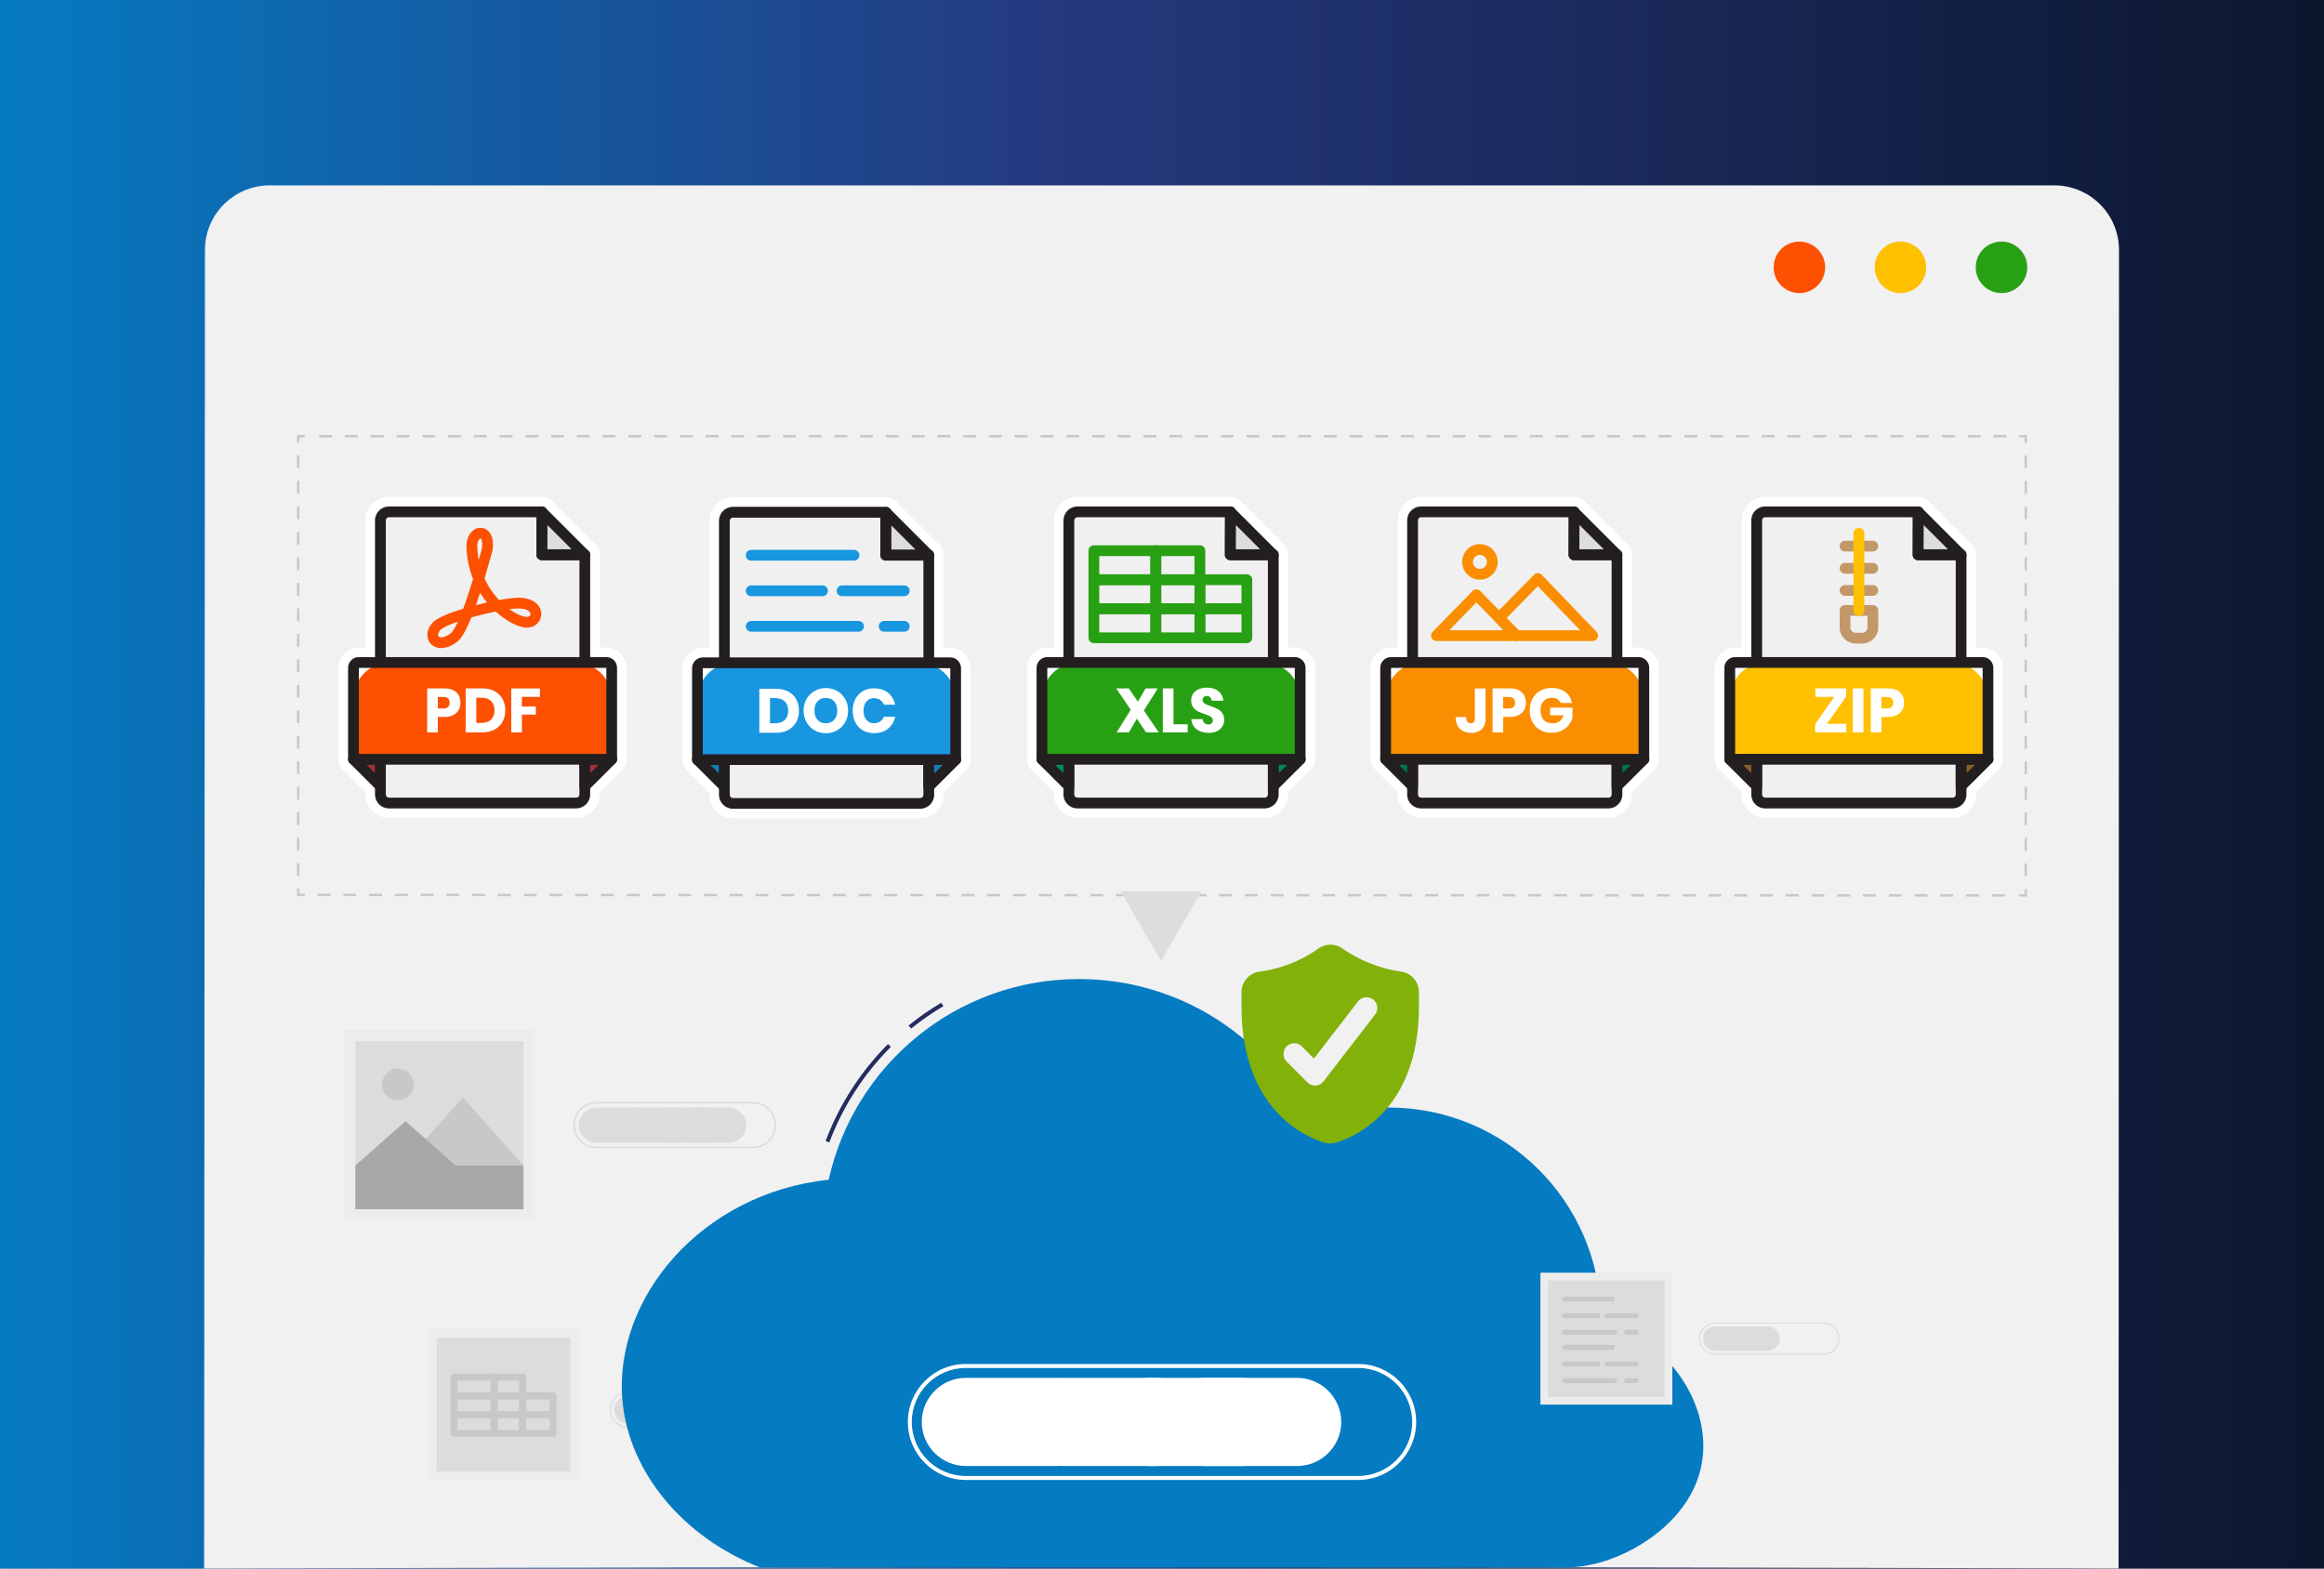
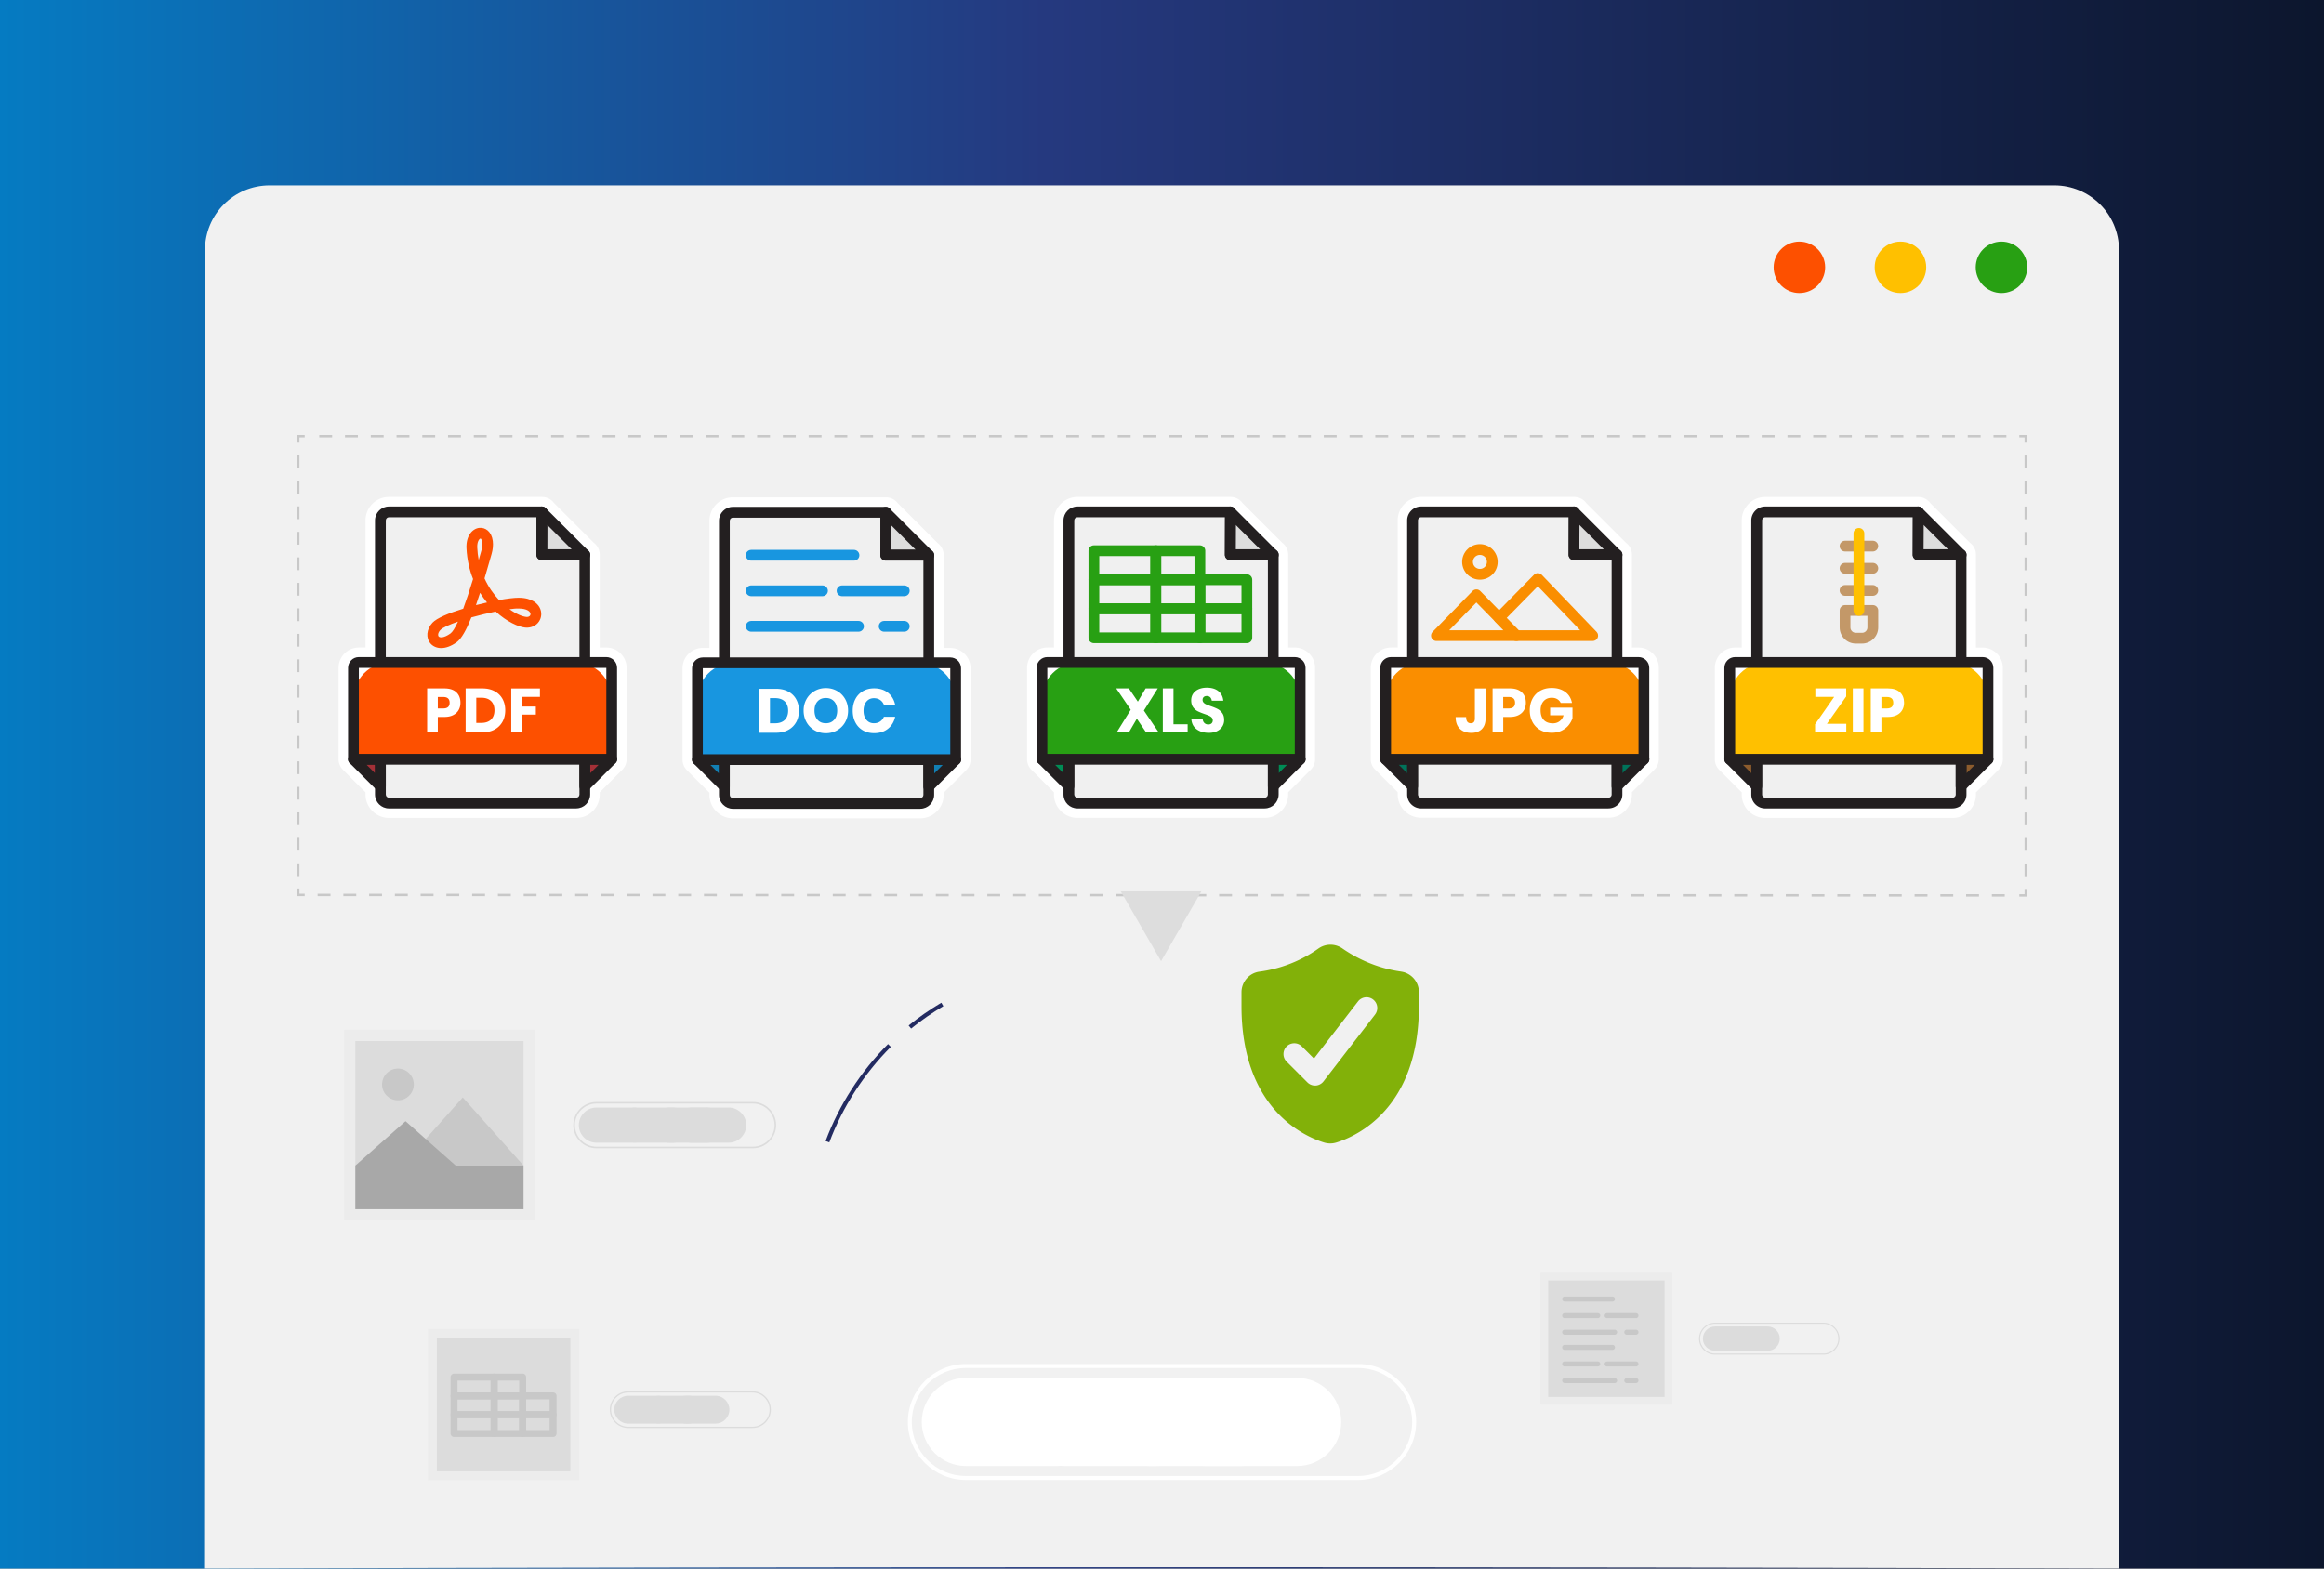
<svg xmlns="http://www.w3.org/2000/svg" id="Layer_2" data-name="Layer 2" viewBox="0 0 720 486">
  <rect x="0" y="0" width="720" height="486" fill="#808080" stroke="none" />
  <defs>
    <linearGradient id="linear-gradient" x1="720" x2="0" y1="243" y2="243" gradientUnits="userSpaceOnUse">
      <stop offset="0" stop-color="#0c162d" />
      <stop offset=".55" stop-color="#25397f" />
      <stop offset="1" stop-color="#057bc2" />
    </linearGradient>
    <style>.cls-3,.cls-5{fill:none;stroke:#c8c8c8;stroke-miterlimit:10;stroke-width:.75px}.cls-10,.cls-11,.cls-12,.cls-14,.cls-15,.cls-16,.cls-17,.cls-18,.cls-19,.cls-20,.cls-21,.cls-22,.cls-23,.cls-24,.cls-26,.cls-27,.cls-28,.cls-29,.cls-30,.cls-8{stroke-width:0}.cls-5{stroke-dasharray:0 4}.cls-8{fill:#fa8e00}.cls-10{fill:#28a013}.cls-11{fill:#a43037}.cls-12{fill:#1896e0}.cls-14{fill:#232b61}.cls-15{fill:#231f20}.cls-16{fill:#a8a8a8}.cls-17{fill:#127fb3}.cls-18{fill:#ddd}.cls-19{fill:#c8c8c8}.cls-20{fill:#dcdcdc}.cls-21{fill:#c39868}.cls-22{fill:#8c5c2d}.cls-23{fill:#fd5000}.cls-24{fill:#ececec}.cls-26{fill:#fff}.cls-27{fill:#ffc000}.cls-28{fill:#f0f0f0}.cls-29{fill:#00735a}.cls-30{fill:#008c55}</style>
  </defs>
  <g id="Layer_1-2" data-name="Layer 1">
    <path d="M0 0h720v486H0z" style="stroke-width:0;fill:url(#linear-gradient)" />
    <path d="M63.24 486c.09-136.17.17-272.34.26-408.52 0-11.07 8.97-20.04 20.04-20.04h552.91c11.07 0 20.04 8.97 20.04 20.04-.04 136.17-.09 272.34-.13 408.52-98.54-.28-197.08-.42-295.62-.42-99.16 0-198.33.14-297.51.42Z" style="fill:#f1f1f1;stroke-width:0" />
    <circle cx="557.47" cy="82.83" r="7.98" class="cls-23" />
    <circle cx="588.78" cy="82.83" r="7.98" class="cls-27" />
    <circle cx="620.08" cy="82.83" r="7.98" class="cls-10" />
    <path d="M194.13 206.92a6.29 6.29 0 0 0-6.28-6.28h-2.05v-28.78c0-1.47-.68-2.82-1.84-3.69l-12.32-12.32c-.14-.18-.28-.36-.44-.52a4.66 4.66 0 0 0-3.27-1.36h-47.42c-4.01 0-7.27 3.26-7.27 7.27v39.39h-2.06a6.29 6.29 0 0 0-6.28 6.28V235.35c0 .1 0 .19.02.29v.1c.02.15.04.28.06.41 0 .04.02.08.03.13.02.09.04.18.07.26.01.05.03.1.05.15.03.08.05.15.08.23l.06.15a4.984 4.984 0 0 0 .25.49c.03.05.07.11.12.19.03.05.07.1.11.16.04.05.08.11.13.17l.12.15c.06.07.11.13.14.16.02.03.07.07.12.13s6.98 6.97 6.98 6.97v.66c0 4.01 3.26 7.27 7.27 7.27h58.03c4.01 0 7.26-3.26 7.26-7.27v-.66l6.99-6.98c.95-.95 1.44-2.29 1.34-3.62v-27.97Z" class="cls-26" />
    <path d="m117.86 243.58-8.35-8.33h8.35v8.33zM181.18 243.58l8.35-8.33h-8.35v8.33z" class="cls-11" />
    <path d="M181.18 171.93h-13.31v-13.32l13.31 13.32z" class="cls-18" />
    <path d="M167.93 158.6h-47.42c-1.46 0-2.65 1.19-2.65 2.65v84.91c0 1.47 1.19 2.65 2.65 2.65h58.03c1.46 0 2.65-1.19 2.65-2.65v-74.29h-13.33l.07-13.27Z" class="cls-28" />
    <path d="M178.53 250.48H120.5c-2.38 0-4.32-1.94-4.32-4.32v-84.91c0-2.38 1.94-4.32 4.32-4.32h47.42c.44 0 .87.18 1.18.49.31.31.49.74.48 1.18l-.07 11.59h11.66c.92 0 1.67.75 1.67 1.67v74.29c0 2.38-1.93 4.32-4.31 4.32Zm-58.02-90.22c-.54 0-.98.44-.98.99v84.91c0 .55.44.99.98.99h58.03c.54 0 .98-.44.98-.99v-72.63h-11.67c-.44 0-.87-.18-1.18-.49s-.49-.74-.48-1.18l.07-11.59h-45.74Z" class="cls-15" />
    <path d="M181.18 173.59h-13.32c-.92 0-1.67-.75-1.67-1.67V158.6c0-.67.41-1.28 1.03-1.54.62-.26 1.34-.12 1.82.36l13.32 13.32c.48.48.62 1.19.36 1.82-.26.62-.87 1.03-1.54 1.03Zm-11.65-3.33h7.63l-7.63-7.63v7.63ZM117.86 245.25c-.43 0-.86-.17-1.18-.49l-8.35-8.33c-.48-.48-.62-1.19-.36-1.82.26-.62.87-1.03 1.54-1.03h8.35c.92 0 1.67.75 1.67 1.67v8.33c0 .67-.41 1.28-1.03 1.54-.21.08-.42.13-.64.13Zm-4.32-8.33 2.65 2.65v-2.65h-2.65ZM181.18 245.25a1.679 1.679 0 0 1-1.67-1.67v-8.33c0-.92.75-1.67 1.67-1.67h8.35c.67 0 1.28.41 1.54 1.03.26.62.12 1.34-.36 1.82l-8.35 8.33c-.32.32-.74.49-1.18.49Zm1.67-8.33v2.65l2.65-2.65h-2.65Z" class="cls-15" />
    <path d="M120.81 205.26h57.41c6.23 0 11.3 5.06 11.3 11.3v18.7h-80v-18.7c0-6.23 5.06-11.3 11.3-11.3Z" class="cls-23" />
    <path d="M189.51 236.92h-80c-.92 0-1.67-.75-1.67-1.67v-28.33c0-1.84 1.5-3.33 3.33-3.33h76.67c1.84 0 3.33 1.5 3.33 3.33v28.33c0 .92-.75 1.67-1.67 1.67Zm-78.33-3.33h76.67v-26.66h-76.67v26.66Z" class="cls-15" />
    <path d="M135.64 222.14v4.78h-3.3V213.3h5.34c1.62 0 2.85.4 3.7 1.2.85.8 1.27 1.89 1.27 3.25 0 .85-.19 1.6-.57 2.26-.38.66-.94 1.18-1.69 1.56-.75.38-1.65.57-2.72.57h-2.04Zm3.66-4.39c0-1.2-.66-1.79-1.98-1.79h-1.68v3.55h1.68c1.32 0 1.98-.59 1.98-1.75ZM155.67 223.63a6.002 6.002 0 0 1-2.47 2.42c-1.07.58-2.34.87-3.79.87h-5.15V213.3h5.15c1.46 0 2.73.28 3.8.85 1.07.57 1.89 1.36 2.46 2.39.57 1.03.86 2.21.86 3.55s-.29 2.52-.86 3.56Zm-3.55-.68c.71-.68 1.07-1.64 1.07-2.87s-.36-2.19-1.07-2.87c-.71-.68-1.71-1.02-3-1.02h-1.56v7.79h1.56c1.28 0 2.28-.34 3-1.02ZM167.28 213.3v2.62h-5.59v2.99h4.32v2.51h-4.32v5.51h-3.3v-13.62h8.88Z" class="cls-26" />
    <path d="M136.69 200.8c-1.47 0-2.6-.6-3.29-1.39-1.53-1.74-1.28-4.46.58-6.46 1.36-1.46 5.15-3.02 9.53-4.35.92-2.49 1.94-5.55 3.05-9.19-1.11-2.78-1.86-5.95-2.04-9.53-.19-3.91 1.89-6.15 4.04-6.34 1.75-.15 3.73 1.07 4.11 4.07.16 1.28.03 2.66-.39 4.1l-.54 1.89c-.54 1.9-1.08 3.78-1.63 5.61 1.22 2.69 2.82 4.93 4.5 6.71 2.51-.45 4.68-.71 6.07-.71h.06c4.21.02 5.84 1.91 6.44 3.03.74 1.38.66 3.04-.19 4.32-.9 1.35-2.5 2.05-4.25 1.9-2.13-.2-5.73-1.84-9.18-4.98-2.42.49-5.05 1.13-7.52 1.82-1.54 3.84-3.08 6.65-4.59 7.72-1.82 1.29-3.43 1.78-4.76 1.78Zm5.19-8.2c-2.68.93-4.75 1.86-5.46 2.62-.73.78-.83 1.63-.51 2 .36.41 1.62.5 3.61-.91.66-.47 1.45-1.7 2.36-3.71Zm15.97-3.84c2.05 1.48 3.96 2.27 5.2 2.39.54.05.95-.1 1.17-.43.18-.27.19-.6.02-.91-.16-.29-.87-1.25-3.51-1.27-.79-.04-1.76.07-2.88.22Zm-9.12-5.08c-.42 1.32-.85 2.59-1.27 3.81 1.15-.29 2.29-.57 3.42-.82-.75-.91-1.48-1.91-2.15-2.99Zm.13-16.82c-.33.03-1.1.89-1 2.85.06 1.32.22 2.59.45 3.79.08-.27.15-.54.23-.81l.55-1.92c.29-1 .39-1.93.29-2.76-.11-.88-.43-1.16-.51-1.16Z" class="cls-23" />
    <path d="M211.48 235.87c.02.15.04.28.06.41 0 .04.02.08.03.12.02.09.04.18.07.26.01.05.03.1.05.16.03.08.05.15.08.23.02.06.04.11.06.16.05.12.1.23.16.33l.09.15c.03.05.07.11.12.19.03.05.07.1.11.15.04.06.08.11.13.17.04.06.07.1.11.15.06.07.12.13.15.16.02.03.07.07.12.13l6.98 6.97v.66c0 4.01 3.26 7.27 7.27 7.27h58.03c4.01 0 7.26-3.26 7.26-7.27v-.66l6.99-6.98c.95-.95 1.44-2.29 1.34-3.62v-27.97a6.29 6.29 0 0 0-6.28-6.28h-2.05v-28.78c0-1.47-.68-2.82-1.84-3.69l-12.32-12.32c-.14-.18-.28-.36-.44-.52a4.66 4.66 0 0 0-3.27-1.36h-47.42c-4.01 0-7.27 3.26-7.27 7.27v39.39h-2.06a6.29 6.29 0 0 0-6.28 6.28V235.47c0 .1 0 .19.02.29v.1Z" class="cls-26" />
    <path d="m224.42 243.7-8.35-8.33h8.35v8.33zM287.74 243.7l8.35-8.33h-8.35v8.33z" class="cls-17" />
    <path d="M287.74 172.04h-13.31v-13.31l13.31 13.31z" class="cls-18" />
    <path d="M274.49 158.71h-47.42c-1.46 0-2.65 1.19-2.65 2.65v84.91c0 1.47 1.19 2.65 2.65 2.65h58.03c1.46 0 2.65-1.19 2.65-2.65v-74.29h-13.33l.07-13.27Z" class="cls-28" />
    <path d="M285.1 250.59h-58.03c-2.38 0-4.32-1.94-4.32-4.32v-84.91c0-2.38 1.94-4.32 4.32-4.32h47.42c.44 0 .87.18 1.18.49.31.31.49.74.48 1.18l-.07 11.59h11.66c.92 0 1.67.75 1.67 1.67v74.29c0 2.38-1.93 4.32-4.31 4.32Zm-58.03-90.21c-.54 0-.98.44-.98.99v84.91c0 .55.44.99.98.99h58.03c.54 0 .98-.44.98-.99v-72.63h-11.67c-.44 0-.87-.18-1.18-.49s-.49-.74-.48-1.18l.07-11.59h-45.74Z" class="cls-15" />
    <path d="M287.74 173.71h-13.32c-.92 0-1.67-.75-1.67-1.67v-13.32c0-.67.41-1.28 1.03-1.54.62-.26 1.34-.12 1.82.36l13.32 13.32c.48.48.62 1.19.36 1.82-.26.62-.87 1.03-1.54 1.03Zm-11.65-3.33h7.63l-7.63-7.63v7.63ZM224.42 245.37c-.43 0-.86-.17-1.18-.49l-8.35-8.33c-.48-.48-.62-1.19-.36-1.82.26-.62.87-1.03 1.54-1.03h8.35c.92 0 1.67.75 1.67 1.67v8.33c0 .67-.41 1.28-1.03 1.54-.21.08-.42.13-.64.13Zm-4.32-8.34 2.65 2.65v-2.65h-2.65ZM287.74 245.37a1.679 1.679 0 0 1-1.67-1.67v-8.33c0-.92.75-1.67 1.67-1.67h8.35c.67 0 1.28.41 1.54 1.03.26.62.12 1.34-.36 1.82l-8.35 8.33c-.32.32-.74.49-1.18.49Zm1.67-8.34v2.65l2.65-2.65h-2.65Z" class="cls-15" />
    <path d="M227.37 205.37h57.41c6.23 0 11.3 5.06 11.3 11.3v18.7h-80v-18.7c0-6.23 5.06-11.3 11.3-11.3Z" class="cls-12" />
    <path d="M296.08 237.03h-80c-.92 0-1.67-.75-1.67-1.67v-28.33c0-1.84 1.5-3.33 3.33-3.33h76.67c1.84 0 3.33 1.5 3.33 3.33v28.33c0 .92-.75 1.67-1.67 1.67Zm-78.34-3.33h76.67v-26.66h-76.67v26.66Z" class="cls-15" />
    <path d="M246.66 223.75a6.002 6.002 0 0 1-2.47 2.42c-1.07.58-2.34.87-3.79.87h-5.15v-13.62h5.15c1.46 0 2.73.28 3.8.85 1.07.57 1.89 1.36 2.46 2.39.57 1.03.86 2.21.86 3.55s-.29 2.52-.86 3.56Zm-3.55-.68c.71-.68 1.07-1.64 1.07-2.87s-.36-2.19-1.07-2.87c-.71-.68-1.71-1.02-3-1.02h-1.56v7.79h1.56c1.28 0 2.28-.34 3-1.02ZM259.36 214.1c1.05.6 1.87 1.43 2.48 2.49.6 1.06.91 2.26.91 3.59s-.31 2.54-.92 3.6a6.57 6.57 0 0 1-2.49 2.5c-1.05.6-2.21.9-3.48.9s-2.43-.3-3.48-.9a6.57 6.57 0 0 1-2.49-2.5c-.61-1.07-.92-2.27-.92-3.6s.31-2.53.92-3.59a6.614 6.614 0 0 1 2.49-2.49c1.05-.6 2.21-.9 3.48-.9s2.45.3 3.5.9Zm-6.07 3.22c-.64.7-.95 1.65-.95 2.86s.32 2.15.95 2.85c.64.71 1.49 1.06 2.57 1.06s1.92-.35 2.56-1.06c.64-.71.96-1.66.96-2.85s-.32-2.14-.95-2.85c-.64-.71-1.49-1.06-2.57-1.06s-1.94.35-2.57 1.05ZM275.12 214.65c1.14.91 1.87 2.15 2.21 3.7h-3.49c-.26-.63-.65-1.12-1.18-1.48-.53-.36-1.17-.54-1.9-.54-.96 0-1.74.35-2.33 1.06-.59.71-.89 1.65-.89 2.83s.3 2.12.89 2.82c.59.7 1.37 1.05 2.33 1.05.73 0 1.37-.18 1.9-.54.53-.36.93-.85 1.18-1.46h3.49c-.33 1.54-1.07 2.77-2.21 3.69-1.14.92-2.57 1.38-4.31 1.38-1.32 0-2.49-.29-3.49-.88-1-.59-1.78-1.4-2.32-2.46-.55-1.05-.82-2.25-.82-3.6s.27-2.55.82-3.6a6.048 6.048 0 0 1 2.32-2.46c1-.58 2.16-.88 3.49-.88 1.73 0 3.17.46 4.31 1.37Z" class="cls-26" />
    <path d="M264.57 173.71h-31.84c-.92 0-1.67-.75-1.67-1.67s.75-1.67 1.67-1.67h31.84c.92 0 1.67.75 1.67 1.67s-.75 1.67-1.67 1.67ZM280.15 184.72h-19.27c-.92 0-1.67-.75-1.67-1.67s.75-1.67 1.67-1.67h19.27c.92 0 1.67.75 1.67 1.67s-.75 1.67-1.67 1.67ZM254.82 184.72h-22.09c-.92 0-1.67-.75-1.67-1.67s.75-1.67 1.67-1.67h22.09c.92 0 1.67.75 1.67 1.67s-.75 1.67-1.67 1.67ZM280.15 195.73h-6.23c-.92 0-1.67-.75-1.67-1.67s.75-1.67 1.67-1.67h6.23c.92 0 1.67.75 1.67 1.67s-.75 1.67-1.67 1.67ZM265.98 195.73h-33.24c-.92 0-1.67-.75-1.67-1.67s.75-1.67 1.67-1.67h33.24c.92 0 1.67.75 1.67 1.67s-.75 1.67-1.67 1.67Z" class="cls-12" />
    <path d="M407.43 206.92a6.29 6.29 0 0 0-6.28-6.28h-2.05v-28.78c0-1.47-.68-2.82-1.84-3.69l-12.32-12.32c-.14-.18-.28-.36-.44-.52a4.66 4.66 0 0 0-3.27-1.36h-47.42c-4.01 0-7.27 3.26-7.27 7.27v39.39h-2.06a6.29 6.29 0 0 0-6.28 6.28v28.45c0 .1 0 .2.02.29v.09l.06.41c0 .04.02.08.03.12.02.09.04.18.07.26.01.05.03.1.05.15.03.08.05.15.08.23l.06.15c.05.12.1.23.16.33.03.05.06.1.09.16.03.05.07.11.11.19.03.05.07.11.11.16.04.06.08.11.13.17l.12.15c.06.07.11.13.14.16.02.03.07.07.12.13l6.98 6.97v.66c0 4.01 3.26 7.27 7.27 7.27h58.03c4.01 0 7.26-3.26 7.26-7.27v-.66l6.99-6.98c.95-.95 1.44-2.29 1.34-3.62v-27.97Z" class="cls-26" />
    <path d="m331.15 243.58-8.34-8.33h8.34v8.33zM394.48 243.58l8.34-8.33h-8.34v8.33z" class="cls-30" />
    <path d="M394.48 171.93h-13.32v-13.32l13.32 13.32z" class="cls-18" />
    <path d="M381.22 158.6H333.8c-1.46 0-2.65 1.19-2.65 2.65v84.91c0 1.47 1.19 2.65 2.65 2.65h58.03c1.46 0 2.65-1.19 2.65-2.65v-74.29h-13.33l.07-13.27Z" class="cls-28" />
    <path d="M391.83 250.48H333.8c-2.38 0-4.32-1.94-4.32-4.32v-84.91c0-2.38 1.94-4.32 4.32-4.32h47.42c.44 0 .87.18 1.18.49.31.31.49.74.48 1.18l-.07 11.59h11.66c.92 0 1.67.75 1.67 1.67v74.29c0 2.38-1.93 4.32-4.31 4.32Zm-58.03-90.22c-.54 0-.98.44-.98.99v84.91c0 .55.44.99.98.99h58.03c.54 0 .98-.44.98-.99v-72.63h-11.67c-.44 0-.87-.18-1.18-.49s-.49-.74-.48-1.18l.07-11.59h-45.74Z" class="cls-15" />
    <path d="M394.48 173.59h-13.32c-.92 0-1.67-.75-1.67-1.67V158.6c0-.67.41-1.28 1.03-1.54.62-.26 1.34-.12 1.82.36l13.32 13.32c.48.48.62 1.19.36 1.82-.26.62-.87 1.03-1.54 1.03Zm-11.65-3.33h7.63l-7.63-7.63v7.63ZM331.15 245.25c-.43 0-.86-.17-1.18-.49l-8.35-8.33c-.48-.48-.62-1.19-.36-1.82.26-.62.87-1.03 1.54-1.03h8.35c.92 0 1.67.75 1.67 1.67v8.33c0 .67-.41 1.28-1.03 1.54-.21.08-.42.13-.64.13Zm-4.32-8.33 2.65 2.65v-2.65h-2.65ZM394.48 245.25a1.679 1.679 0 0 1-1.67-1.67v-8.33c0-.92.75-1.67 1.67-1.67h8.35c.67 0 1.28.41 1.54 1.03.26.62.12 1.34-.36 1.82l-8.35 8.33c-.32.32-.74.49-1.18.49Zm1.66-8.33v2.65l2.65-2.65h-2.65Z" class="cls-15" />
    <path d="M334.1 205.26h57.41c6.23 0 11.3 5.06 11.3 11.3v18.7h-80v-18.7c0-6.23 5.06-11.3 11.3-11.3Z" class="cls-10" />
    <path d="M402.81 236.92h-80c-.92 0-1.67-.75-1.67-1.67v-28.33c0-1.84 1.5-3.33 3.33-3.33h76.67c1.84 0 3.33 1.5 3.33 3.33v28.33c0 .92-.75 1.67-1.67 1.67Zm-78.34-3.33h76.67v-26.66h-76.67v26.66Z" class="cls-15" />
    <path d="m355.08 226.92-2.87-4.24-2.47 4.24h-3.78l4.35-7.01-4.49-6.61h3.91l2.79 4.1 2.41-4.1h3.76l-4.3 6.86 4.59 6.76h-3.91ZM363.56 224.4h4.39v2.52h-7.69V213.3h3.3v11.1ZM378.71 225.07c-.36.6-.9 1.09-1.62 1.45-.71.36-1.58.54-2.59.54-1.53 0-2.79-.37-3.78-1.12-.99-.74-1.53-1.79-1.62-3.12h3.51c.05.51.23.92.55 1.21.32.3.72.44 1.2.44.42 0 .76-.12 1-.35.24-.23.37-.54.37-.93 0-.35-.11-.64-.34-.87-.22-.23-.5-.42-.84-.57-.33-.15-.8-.32-1.39-.53-.86-.3-1.56-.58-2.11-.86a3.93 3.93 0 0 1-1.41-1.23c-.39-.55-.59-1.26-.59-2.13 0-.81.21-1.51.62-2.1.41-.59.98-1.04 1.71-1.36.72-.31 1.56-.47 2.49-.47 1.52 0 2.72.36 3.61 1.08.89.72 1.4 1.71 1.51 2.97h-3.56c-.07-.45-.23-.81-.49-1.07s-.62-.39-1.07-.39c-.38 0-.7.1-.93.31-.24.21-.36.51-.36.91 0 .32.11.59.32.82.21.23.48.41.8.55.32.14.78.32 1.39.54.87.3 1.59.59 2.14.88.55.29 1.03.71 1.43 1.26.4.55.6 1.27.6 2.16 0 .72-.18 1.38-.55 1.99Z" class="cls-26" />
    <path d="M371.74 199.28h-13.66c-.92 0-1.67-.75-1.67-1.67v-9c0-.92.75-1.67 1.67-1.67h13.66c.92 0 1.67.75 1.67 1.67v9c0 .92-.75 1.67-1.67 1.67Zm-11.99-3.33h10.32v-5.66h-10.32v5.66Z" class="cls-10" />
    <path d="M358.08 190.28H338.9c-.92 0-1.67-.75-1.67-1.67v-9c0-.92.75-1.67 1.67-1.67h19.18c.92 0 1.67.75 1.67 1.67v9c0 .92-.75 1.67-1.67 1.67Zm-17.51-3.33h15.85v-5.66h-15.85v5.66Z" class="cls-10" />
    <path d="M358.08 181.29H338.9c-.92 0-1.67-.75-1.67-1.67v-8.99c0-.92.75-1.67 1.67-1.67h19.18c.92 0 1.67.75 1.67 1.67v8.99c0 .92-.75 1.67-1.67 1.67Zm-17.51-3.33h15.85v-5.66h-15.85v5.66Z" class="cls-10" />
    <path d="M371.74 181.29h-13.66c-.92 0-1.67-.75-1.67-1.67v-8.99c0-.92.75-1.67 1.67-1.67h13.66c.92 0 1.67.75 1.67 1.67v8.99c0 .92-.75 1.67-1.67 1.67Zm-11.99-3.33h10.32v-5.66h-10.32v5.66Z" class="cls-10" />
    <path d="M371.74 190.28h-13.66c-.92 0-1.67-.75-1.67-1.67v-9c0-.92.75-1.67 1.67-1.67h13.66c.92 0 1.67.75 1.67 1.67v9c0 .92-.75 1.67-1.67 1.67Zm-11.99-3.33h10.32v-5.66h-10.32v5.66Z" class="cls-10" />
    <path d="M358.08 199.28H338.9c-.92 0-1.67-.75-1.67-1.67v-9c0-.92.75-1.67 1.67-1.67h19.18c.92 0 1.67.75 1.67 1.67v9c0 .92-.75 1.67-1.67 1.67Zm-17.51-3.33h15.85v-5.66h-15.85v5.66ZM386.29 190.28h-14.55c-.92 0-1.67-.75-1.67-1.67v-9c0-.92.75-1.67 1.67-1.67h14.55c.92 0 1.67.75 1.67 1.67v9c0 .92-.75 1.67-1.67 1.67Zm-12.88-3.33h11.22v-5.66h-11.22v5.66Z" class="cls-10" />
    <path d="M386.29 199.28h-14.55c-.92 0-1.67-.75-1.67-1.67v-9c0-.92.75-1.67 1.67-1.67h14.55c.92 0 1.67.75 1.67 1.67v9c0 .92-.75 1.67-1.67 1.67Zm-12.88-3.33h11.22v-5.66h-11.22v5.66Z" class="cls-10" />
    <path d="M513.91 206.92a6.29 6.29 0 0 0-6.28-6.28h-2.05v-28.78c0-1.47-.68-2.82-1.84-3.69l-12.32-12.32c-.14-.18-.28-.36-.44-.52a4.66 4.66 0 0 0-3.27-1.36h-47.42c-4.01 0-7.27 3.26-7.27 7.27v39.39h-2.06a6.29 6.29 0 0 0-6.28 6.28V235.35c0 .1 0 .19.02.29v.09l.06.41c0 .04.02.08.03.12.02.09.04.18.07.26.01.05.03.1.05.15.03.08.05.15.08.23l.06.15c.05.12.1.23.16.33.03.05.06.11.09.15.03.05.07.11.12.19.03.05.07.1.1.15.04.06.09.12.13.17.04.05.08.1.12.14.06.07.12.13.15.16.02.03.07.07.12.13l6.98 6.97v.66c0 4.01 3.26 7.27 7.27 7.27h58.03c4.01 0 7.26-3.26 7.26-7.27v-.66l6.99-6.98c.95-.95 1.44-2.29 1.34-3.62v-27.98Z" class="cls-26" />
    <path d="m437.64 243.58-8.35-8.33h8.35v8.33zM500.96 243.58l8.35-8.33h-8.35v8.33z" class="cls-29" />
    <path d="M500.96 171.93h-13.31v-13.32l13.31 13.32z" class="cls-18" />
    <path d="M487.71 158.6h-47.42c-1.46 0-2.65 1.19-2.65 2.65v84.91c0 1.47 1.19 2.65 2.65 2.65h58.03c1.46 0 2.65-1.19 2.65-2.65v-74.29h-13.33l.07-13.27Z" class="cls-28" />
    <path d="M498.31 250.48h-58.03c-2.38 0-4.32-1.94-4.32-4.32v-84.91c0-2.38 1.94-4.32 4.32-4.32h47.42c.44 0 .87.18 1.18.49.31.31.49.74.48 1.18l-.07 11.59h11.66c.92 0 1.67.75 1.67 1.67v74.29c0 2.38-1.93 4.32-4.31 4.32Zm-58.02-90.22c-.54 0-.98.44-.98.99v84.91c0 .55.44.99.98.99h58.03c.54 0 .98-.44.98-.99v-72.63h-11.67c-.44 0-.87-.18-1.18-.49a1.63 1.63 0 0 1-.48-1.18l.07-11.59H440.3Z" class="cls-15" />
    <path d="M500.96 173.59h-13.32c-.92 0-1.67-.75-1.67-1.67V158.6c0-.67.41-1.28 1.03-1.54.62-.26 1.34-.12 1.82.36l13.32 13.32c.48.48.62 1.19.36 1.82-.26.62-.87 1.03-1.54 1.03Zm-11.65-3.33h7.63l-7.63-7.63v7.63ZM437.64 245.25c-.43 0-.86-.17-1.18-.49l-8.35-8.33c-.48-.48-.62-1.19-.36-1.82.26-.62.87-1.03 1.54-1.03h8.35c.92 0 1.67.75 1.67 1.67v8.33c0 .67-.41 1.28-1.03 1.54-.21.08-.42.13-.64.13Zm-4.32-8.33 2.65 2.65v-2.65h-2.65ZM500.96 245.25a1.679 1.679 0 0 1-1.67-1.67v-8.33c0-.92.75-1.67 1.67-1.67h8.35c.67 0 1.28.41 1.54 1.03.26.62.12 1.34-.36 1.82l-8.35 8.33c-.32.32-.74.49-1.18.49Zm1.67-8.33v2.65l2.65-2.65h-2.65Z" class="cls-15" />
    <path d="M469.78 198.61h-24.75a1.663 1.663 0 0 1-1.19-2.83l12.38-12.66c.31-.32.74-.5 1.19-.5.45 0 .88.18 1.19.5l12.37 12.66a1.663 1.663 0 0 1-1.19 2.83Zm-20.79-3.33h16.83l-8.42-8.61-8.42 8.61Z" class="cls-8" />
    <path d="M493.45 198.61h-23.68c-.45 0-.88-.18-1.19-.5l-5.35-5.47c-.63-.65-.63-1.69 0-2.33l12.02-12.23c.32-.32.82-.54 1.2-.5.45 0 .88.19 1.19.51l17 17.7c.46.48.59 1.19.33 1.81-.26.62-.87 1.01-1.53 1.01Zm-22.97-3.33h19.06l-13.1-13.64-9.67 9.84 3.71 3.8ZM458.49 179.6c-3.04 0-5.5-2.47-5.5-5.5s2.47-5.5 5.5-5.5 5.51 2.47 5.51 5.5-2.47 5.5-5.51 5.5Zm0-7.67c-1.2 0-2.17.97-2.17 2.17s.97 2.17 2.17 2.17 2.17-.97 2.17-2.17-.97-2.17-2.17-2.17ZM440.59 205.26H498c6.23 0 11.3 5.06 11.3 11.3v18.7h-80v-18.7c0-6.23 5.06-11.3 11.3-11.3Z" class="cls-8" />
    <path d="M509.29 236.92h-80c-.92 0-1.67-.75-1.67-1.67v-28.33c0-1.84 1.5-3.33 3.33-3.33h76.67c1.84 0 3.33 1.5 3.33 3.33v28.33c0 .92-.75 1.67-1.67 1.67Zm-78.33-3.33h76.67v-26.66h-76.67v26.66Z" class="cls-15" />
    <path d="M460.24 213.3v9.31c0 1.43-.39 2.52-1.17 3.3-.78.77-1.85 1.16-3.23 1.16-1.49 0-2.67-.42-3.55-1.26-.87-.84-1.31-2.05-1.31-3.63h3.25c0 1.27.48 1.91 1.45 1.91.83 0 1.25-.49 1.25-1.46v-9.31h3.3ZM465.72 222.14v4.78h-3.3V213.3h5.34c1.62 0 2.85.4 3.7 1.2.85.8 1.27 1.89 1.27 3.25 0 .85-.19 1.6-.57 2.26-.38.66-.94 1.18-1.69 1.56-.75.38-1.65.57-2.72.57h-2.04Zm3.66-4.39c0-1.2-.66-1.79-1.99-1.79h-1.68v3.55h1.68c1.32 0 1.99-.59 1.99-1.75ZM484.95 214.41c1.11.83 1.79 1.97 2.06 3.39h-3.49a2.66 2.66 0 0 0-1.06-1.17c-.48-.29-1.05-.43-1.72-.43-1.04 0-1.88.35-2.51 1.05-.63.7-.94 1.65-.94 2.84 0 1.3.33 2.29.99 2.99.66.69 1.6 1.04 2.82 1.04.78 0 1.47-.21 2.06-.65.59-.43 1.01-1.04 1.25-1.84h-4.16v-2.37h6.92v3.26c-.26.8-.67 1.53-1.23 2.22-.56.68-1.29 1.23-2.17 1.66-.88.42-1.88.64-3.01.64-1.38 0-2.58-.29-3.6-.88a6 6 0 0 1-2.38-2.46c-.56-1.05-.84-2.25-.84-3.6s.28-2.55.84-3.6a6.102 6.102 0 0 1 2.37-2.46c1.02-.58 2.21-.88 3.57-.88 1.71 0 3.11.42 4.22 1.25ZM531.3 235.66v.1l.06.41c0 .04.02.08.03.12.02.09.04.18.07.26.01.05.03.1.05.15.03.08.05.15.08.23.02.06.04.11.06.16.05.11.1.22.16.33l.09.15c.03.05.07.11.11.19.03.05.07.11.11.16.04.06.08.11.13.17l.12.15c.06.07.11.13.14.16.02.03.07.07.12.13l6.98 6.97v.66c0 4.01 3.26 7.27 7.27 7.27h58.03c4.01 0 7.26-3.26 7.26-7.27v-.66l6.99-6.98c.95-.95 1.44-2.29 1.34-3.62v-27.97a6.29 6.29 0 0 0-6.28-6.28h-2.05v-28.78c0-1.47-.68-2.82-1.84-3.69l-12.32-12.32c-.14-.18-.28-.36-.44-.52a4.66 4.66 0 0 0-3.27-1.36h-47.42c-4.01 0-7.27 3.26-7.27 7.27v39.39h-2.06a6.29 6.29 0 0 0-6.28 6.28V235.36c0 .1 0 .19.02.29Z" class="cls-26" />
    <path d="m544.25 243.58-8.35-8.33h8.35v8.33zM607.57 243.58l8.35-8.33h-8.35v8.33z" class="cls-22" />
    <path d="M607.57 171.93h-13.31v-13.32l13.31 13.32z" class="cls-18" />
    <path d="M594.32 158.6H546.9c-1.46 0-2.65 1.19-2.65 2.65v84.91c0 1.47 1.19 2.65 2.65 2.65h58.03c1.46 0 2.65-1.19 2.65-2.65v-74.29h-13.33l.07-13.27Z" class="cls-28" />
    <path d="M604.92 250.48h-58.03c-2.38 0-4.32-1.94-4.32-4.32v-84.91c0-2.38 1.94-4.32 4.32-4.32h47.42c.44 0 .87.18 1.18.49.31.31.49.74.48 1.18l-.07 11.59h11.66c.92 0 1.67.75 1.67 1.67v74.29c0 2.38-1.93 4.32-4.31 4.32Zm-58.02-90.22c-.54 0-.98.44-.98.99v84.91c0 .55.44.99.98.99h58.03c.54 0 .98-.44.98-.99v-72.63h-11.67c-.44 0-.87-.18-1.18-.49a1.63 1.63 0 0 1-.48-1.18l.07-11.59h-45.74Z" class="cls-15" />
    <path d="M607.57 173.59h-13.32c-.92 0-1.67-.75-1.67-1.67V158.6c0-.67.41-1.28 1.03-1.54.62-.26 1.34-.12 1.82.36l13.32 13.32c.48.48.62 1.19.36 1.82-.26.62-.87 1.03-1.54 1.03Zm-11.65-3.33h7.63l-7.63-7.63v7.63ZM544.25 245.25c-.43 0-.86-.17-1.18-.49l-8.35-8.33c-.48-.48-.62-1.19-.36-1.82.26-.62.87-1.03 1.54-1.03h8.35c.92 0 1.67.75 1.67 1.67v8.33c0 .67-.41 1.28-1.03 1.54-.21.08-.42.13-.64.13Zm-4.32-8.33 2.65 2.65v-2.65h-2.65ZM607.57 245.25a1.679 1.679 0 0 1-1.67-1.67v-8.33c0-.92.75-1.67 1.67-1.67h8.35c.67 0 1.28.41 1.54 1.03.26.62.12 1.34-.36 1.82l-8.35 8.33c-.32.32-.74.49-1.18.49Zm1.67-8.33v2.65l2.65-2.65h-2.65Z" class="cls-15" />
    <path d="M547.2 205.26h57.41c6.23 0 11.3 5.06 11.3 11.3v18.7h-80v-18.7c0-6.23 5.06-11.3 11.3-11.3Z" class="cls-27" />
    <path d="M615.9 236.92h-80c-.92 0-1.67-.75-1.67-1.67v-28.33c0-1.84 1.5-3.33 3.33-3.33h76.67c1.84 0 3.33 1.5 3.33 3.33v28.33c0 .92-.75 1.67-1.67 1.67Zm-78.33-3.33h76.67v-26.66h-76.67v26.66Z" class="cls-15" />
    <path d="M565.99 224.26H572v2.66h-9.67v-2.51l5.92-8.48h-5.84v-2.64h9.56v2.51l-5.97 8.46ZM577.32 213.3v13.62h-3.3V213.3h3.3ZM582.88 222.14v4.78h-3.29V213.3h5.34c1.62 0 2.85.4 3.7 1.2.85.8 1.27 1.89 1.27 3.25 0 .85-.19 1.6-.57 2.26-.38.66-.94 1.18-1.69 1.56-.75.38-1.65.57-2.72.57h-2.04Zm3.67-4.39c0-1.2-.66-1.79-1.99-1.79h-1.68v3.55h1.68c1.32 0 1.99-.59 1.99-1.75Z" class="cls-26" />
    <path d="M576.88 199.41h-1.93c-2.76 0-5-2.24-5-5v-5.27c0-.92.75-1.67 1.67-1.67h8.6c.92 0 1.67.75 1.67 1.67v5.27c0 2.76-2.24 5-5 5Zm-3.6-8.6v3.6c0 .92.75 1.67 1.67 1.67h1.93c.92 0 1.67-.75 1.67-1.67v-3.6h-5.27ZM580.21 184.61h-8.6c-.92 0-1.67-.75-1.67-1.67s.75-1.67 1.67-1.67h8.6c.92 0 1.67.75 1.67 1.67s-.75 1.67-1.67 1.67ZM580.21 177.75h-8.6c-.92 0-1.67-.75-1.67-1.67s.75-1.67 1.67-1.67h8.6c.92 0 1.67.75 1.67 1.67s-.75 1.67-1.67 1.67ZM580.21 170.88h-8.6c-.92 0-1.67-.75-1.67-1.67s.75-1.67 1.67-1.67h8.6c.92 0 1.67.75 1.67 1.67s-.75 1.67-1.67 1.67Z" class="cls-21" />
    <path d="M575.91 190.81c-.92 0-1.67-.75-1.67-1.67v-23.88c0-.92.75-1.67 1.67-1.67s1.67.75 1.67 1.67v23.88c0 .92-.75 1.67-1.67 1.67Z" class="cls-27" />
    <path d="M179.45 458.65h-46.87v-46.87h46.87z" class="cls-24" />
    <path d="M176.7 455.89h-41.36v-41.36h41.36z" class="cls-20" />
    <path d="M161.93 445.23h-8.84c-.6 0-1.08-.48-1.08-1.08v-5.82c0-.6.48-1.08 1.08-1.08h8.84c.6 0 1.08.48 1.08 1.08v5.82c0 .6-.48 1.08-1.08 1.08Zm-7.76-2.16h6.68v-3.67h-6.68v3.67Z" class="cls-19" />
    <path d="M153.09 439.41h-12.42c-.6 0-1.08-.48-1.08-1.08v-5.82c0-.6.48-1.08 1.08-1.08h12.42c.6 0 1.08.48 1.08 1.08v5.82c0 .6-.48 1.08-1.08 1.08Zm-11.34-2.16h10.26v-3.67h-10.26v3.67Z" class="cls-19" />
    <path d="M153.09 433.58h-12.42c-.6 0-1.08-.48-1.08-1.08v-5.82c0-.6.48-1.08 1.08-1.08h12.42c.6 0 1.08.48 1.08 1.08v5.82c0 .6-.48 1.08-1.08 1.08Zm-11.34-2.15h10.26v-3.67h-10.26v3.67Z" class="cls-19" />
    <path d="M161.93 433.58h-8.84c-.6 0-1.08-.48-1.08-1.08v-5.82c0-.6.48-1.08 1.08-1.08h8.84c.6 0 1.08.48 1.08 1.08v5.82c0 .6-.48 1.08-1.08 1.08Zm-7.76-2.15h6.68v-3.67h-6.68v3.67Z" class="cls-19" />
    <path d="M161.93 439.41h-8.84c-.6 0-1.08-.48-1.08-1.08v-5.82c0-.6.48-1.08 1.08-1.08h8.84c.6 0 1.08.48 1.08 1.08v5.82c0 .6-.48 1.08-1.08 1.08Zm-7.76-2.16h6.68v-3.67h-6.68v3.67Z" class="cls-19" />
    <path d="M153.09 445.23h-12.42c-.6 0-1.08-.48-1.08-1.08v-5.82c0-.6.48-1.08 1.08-1.08h12.42c.6 0 1.08.48 1.08 1.08v5.82c0 .6-.48 1.08-1.08 1.08Zm-11.34-2.16h10.26v-3.67h-10.26v3.67ZM171.35 439.41h-9.42c-.6 0-1.08-.48-1.08-1.08v-5.82c0-.6.48-1.08 1.08-1.08h9.42c.6 0 1.08.48 1.08 1.08v5.82c0 .6-.48 1.08-1.08 1.08Zm-8.34-2.16h7.26v-3.67h-7.26v3.67Z" class="cls-19" />
    <path d="M171.35 445.23h-9.42c-.6 0-1.08-.48-1.08-1.08v-5.82c0-.6.48-1.08 1.08-1.08h9.42c.6 0 1.08.48 1.08 1.08v5.82c0 .6-.48 1.08-1.08 1.08Zm-8.34-2.16h7.26v-3.67h-7.26v3.67Z" class="cls-19" />
    <path d="M126.49 405.64H254.4v59.14H126.49z" class="cls-5" />
    <path d="M233.13 442.46h-38.51c-3.14 0-5.69-2.55-5.69-5.69s2.55-5.69 5.69-5.69h38.51c3.14 0 5.69 2.55 5.69 5.69s-2.55 5.69-5.69 5.69Zm-38.51-10.99c-2.92 0-5.3 2.38-5.3 5.3s2.38 5.3 5.3 5.3h38.51c2.92 0 5.3-2.38 5.3-5.3s-2.38-5.3-5.3-5.3h-38.51Z" class="cls-20" />
    <path d="M203.61 441.1h-8.99c-2.38 0-4.32-1.95-4.32-4.32 0-2.38 1.95-4.32 4.32-4.32h8.99c2.38 0 4.32 1.95 4.32 4.32 0 2.38-1.95 4.32-4.32 4.32Z" class="cls-20" />
    <path d="M213.3 441.1h-8.99c-2.38 0-4.32-1.95-4.32-4.32 0-2.38 1.95-4.32 4.32-4.32h8.99c2.38 0 4.32 1.95 4.32 4.32 0 2.38-1.95 4.32-4.32 4.32Z" class="cls-20" />
    <path d="M221.66 441.1h-8.99c-2.38 0-4.32-1.95-4.32-4.32 0-2.38 1.95-4.32 4.32-4.32h8.99c2.38 0 4.32 1.95 4.32 4.32 0 2.38-1.95 4.32-4.32 4.32Z" class="cls-20" />
    <path d="m282.28 318.7-.78-.96c3.18-2.58 6.59-4.95 10.13-7.05l.63 1.06c-3.49 2.06-6.84 4.4-9.98 6.94ZM256.94 353.97l-1.16-.43c4.18-11.19 10.87-21.58 19.34-30.04l.87.87c-8.34 8.34-14.93 18.58-19.06 29.6Z" class="cls-14" />
-     <path d="M495.99 408.35c-.3-36.05-29.6-65.18-65.72-65.18-8.7 0-17 1.71-24.6 4.78-12.91-26.41-40.03-44.6-71.4-44.6-37.94 0-69.65 26.61-77.53 62.18-39.69 4.21-66.6 36.92-63.92 68.21 1.92 22.41 18.91 42.64 42.67 51.93h245.83c3.77.2 9.17.04 15.25-1.79 12.15-3.65 27.67-14.17 30.63-30.24 3.25-17.6-9.29-37.92-31.21-45.29Z" style="fill:#057bc2;stroke-width:0" />
    <path d="M420.79 458.55H299.22c-9.91 0-17.96-8.06-17.96-17.96s8.06-17.97 17.96-17.97h121.57c9.91 0 17.96 8.06 17.96 17.96s-8.06 17.97-17.96 17.97Zm-121.58-34.69c-9.23 0-16.73 7.51-16.73 16.73s7.51 16.73 16.73 16.73h121.57c9.23 0 16.73-7.51 16.73-16.73s-7.51-16.73-16.73-16.73H299.21Z" class="cls-26" />
    <path d="M327.61 454.23h-28.39c-7.51 0-13.65-6.14-13.65-13.65 0-7.51 6.14-13.65 13.65-13.65h28.39c7.51 0 13.65 6.14 13.65 13.65 0 7.51-6.14 13.65-13.65 13.65Z" class="cls-26" />
    <path d="M358.2 454.23h-28.39c-7.51 0-13.65-6.14-13.65-13.65 0-7.51 6.14-13.65 13.65-13.65h28.39c7.51 0 13.65 6.14 13.65 13.65 0 7.51-6.14 13.65-13.65 13.65Z" class="cls-26" />
    <path d="M384.6 454.23h-28.39c-7.51 0-13.65-6.14-13.65-13.65 0-7.51 6.14-13.65 13.65-13.65h28.39c7.51 0 13.65 6.14 13.65 13.65 0 7.51-6.14 13.65-13.65 13.65Z" class="cls-26" />
    <path d="M401.88 454.23h-28.39c-7.51 0-13.65-6.14-13.65-13.65 0-7.51 6.14-13.65 13.65-13.65h28.39c7.51 0 13.65 6.14 13.65 13.65 0 7.51-6.14 13.65-13.65 13.65Z" class="cls-26" />
    <path d="M625.6 277.44h2v-2" class="cls-3" />
    <path d="M627.6 271.49V139.13" style="stroke-dasharray:0 0 3.95 3.95;fill:none;stroke:#c8c8c8;stroke-miterlimit:10;stroke-width:.75px" />
    <path d="M627.6 137.16v-2h-2" class="cls-3" />
    <path d="M621.6 135.16H96.4" style="stroke-dasharray:0 0 3.99 3.99;fill:none;stroke:#c8c8c8;stroke-miterlimit:10;stroke-width:.75px" />
    <path d="M94.4 135.16h-2v2" class="cls-3" />
    <path d="M92.4 141.1v132.22" style="stroke-dasharray:0 0 3.95 3.95;fill:none;stroke:#c8c8c8;stroke-miterlimit:10;stroke-width:.75px" />
    <path d="M92.4 275.29v2h2" class="cls-3" />
    <path d="m98.4 277.29 525.2.15" style="fill:none;stroke:#c8c8c8;stroke-miterlimit:10;stroke-width:.75px;stroke-dasharray:0 0 3.99 3.99" />
    <path d="M434.05 301.03c-8.2-1.14-14.47-4.6-18.16-7.17a6.462 6.462 0 0 0-7.47.06c-3.62 2.58-9.81 6.02-18.23 7.14-3.19.42-5.56 3.18-5.56 6.4v4.23c0 31.79 19.33 40.37 25.57 42.31 1.25.39 2.59.39 3.83 0 6.24-1.94 25.57-10.52 25.57-42.31v-4.26c0-3.22-2.37-5.95-5.55-6.39Zm-8.09 13.39-15.92 20.64c-.59.76-1.47 1.23-2.42 1.29h-.21c-.88 0-1.73-.35-2.36-.98l-6.5-6.5a3.332 3.332 0 0 1 4.71-4.71l3.82 3.82 13.61-17.64a3.33 3.33 0 1 1 5.27 4.07Z" style="fill:#82b109;stroke-width:0" />
    <path d="m359.72 297.81 12.49-21.63h-24.99l12.5 21.63z" class="cls-18" />
    <path d="M165.67 378.13h-59.05v-59.05h59.05z" class="cls-24" />
    <path d="M162.2 374.66h-52.1v-52.1h52.1z" class="cls-20" />
    <path d="M118.48 334.99a4.915 4.915 0 1 0 9.64 1.92 4.915 4.915 0 0 0-9.64-1.92ZM124.54 361.14h37.66l-18.83-21.11-18.83 21.11z" class="cls-19" />
    <path d="M110.09 361.14h31.09l-15.54-13.75-15.55 13.75zM110.09 361.14h52.1v13.52h-52.1z" class="cls-16" />
-     <path d="M98.95 311.36h161.14v74.51H98.95z" class="cls-5" />
+     <path d="M98.95 311.36h161.14v74.51z" class="cls-5" />
    <path d="M233.29 355.78h-48.51c-3.95 0-7.17-3.22-7.17-7.17s3.22-7.17 7.17-7.17h48.51c3.95 0 7.17 3.22 7.17 7.17s-3.22 7.17-7.17 7.17Zm-48.51-13.85c-3.68 0-6.68 3-6.68 6.68s3 6.68 6.68 6.68h48.51c3.68 0 6.68-3 6.68-6.68s-3-6.68-6.68-6.68h-48.51Z" class="cls-20" />
    <path d="M196.11 354.06h-11.33c-3 0-5.45-2.45-5.45-5.45s2.45-5.45 5.45-5.45h11.33c3 0 5.45 2.45 5.45 5.45s-2.45 5.45-5.45 5.45Z" class="cls-20" />
    <path d="M208.32 354.06h-11.33c-3 0-5.45-2.45-5.45-5.45s2.45-5.45 5.45-5.45h11.33c3 0 5.45 2.45 5.45 5.45s-2.45 5.45-5.45 5.45Z" class="cls-20" />
    <path d="M218.85 354.06h-11.33c-3 0-5.45-2.45-5.45-5.45s2.45-5.45 5.45-5.45h11.33c3 0 5.45 2.45 5.45 5.45s-2.45 5.45-5.45 5.45Z" class="cls-20" />
    <path d="M225.75 354.06h-11.33c-3 0-5.45-2.45-5.45-5.45s2.45-5.45 5.45-5.45h11.33c3 0 5.45 2.45 5.45 5.45s-2.45 5.45-5.45 5.45ZM564.92 419.74h-33.58c-2.74 0-4.96-2.23-4.96-4.96s2.23-4.96 4.96-4.96h33.58c2.74 0 4.96 2.23 4.96 4.96s-2.23 4.96-4.96 4.96Zm-33.58-9.59c-2.55 0-4.62 2.07-4.62 4.62s2.07 4.62 4.62 4.62h33.58c2.55 0 4.62-2.07 4.62-4.62s-2.07-4.62-4.62-4.62h-33.58Z" class="cls-20" />
    <path d="M539.18 418.54h-7.84c-2.07 0-3.77-1.7-3.77-3.77 0-2.07 1.7-3.77 3.77-3.77h7.84c2.07 0 3.77 1.7 3.77 3.77 0 2.07-1.7 3.77-3.77 3.77Z" class="cls-20" />
    <path d="M547.63 418.54h-7.84c-2.07 0-3.77-1.7-3.77-3.77 0-2.07 1.7-3.77 3.77-3.77h7.84c2.07 0 3.77 1.7 3.77 3.77 0 2.07-1.7 3.77-3.77 3.77Z" class="cls-20" />
    <path d="M518.11 435.21h-40.87v-40.87h40.87z" class="cls-24" />
    <path d="M515.71 432.81h-36.06v-36.06h36.06z" class="cls-20" />
    <path d="M499.59 403.28h-14.87a.781.781 0 0 1 0-1.56h14.87a.781.781 0 0 1 0 1.56ZM506.87 408.43h-9a.781.781 0 0 1 0-1.56h9a.781.781 0 0 1 0 1.56ZM495.04 408.43h-10.32a.781.781 0 0 1 0-1.56h10.32a.781.781 0 0 1 0 1.56ZM506.87 413.57h-2.91a.781.781 0 0 1 0-1.56h2.91a.781.781 0 0 1 0 1.56ZM500.25 413.57h-15.53a.781.781 0 0 1 0-1.56h15.53a.781.781 0 0 1 0 1.56ZM499.59 418.26h-14.87a.781.781 0 0 1 0-1.56h14.87a.781.781 0 0 1 0 1.56ZM506.87 423.4h-9a.781.781 0 0 1 0-1.56h9a.781.781 0 0 1 0 1.56ZM495.04 423.4h-10.32a.781.781 0 0 1 0-1.56h10.32a.781.781 0 0 1 0 1.56ZM506.87 428.54h-2.91a.781.781 0 0 1 0-1.56h2.91a.781.781 0 0 1 0 1.56ZM500.25 428.54h-15.53a.781.781 0 0 1 0-1.56h15.53a.781.781 0 0 1 0 1.56Z" class="cls-19" />
    <path d="M471.94 388.99h111.53v51.57H471.94z" class="cls-5" />
  </g>
</svg>